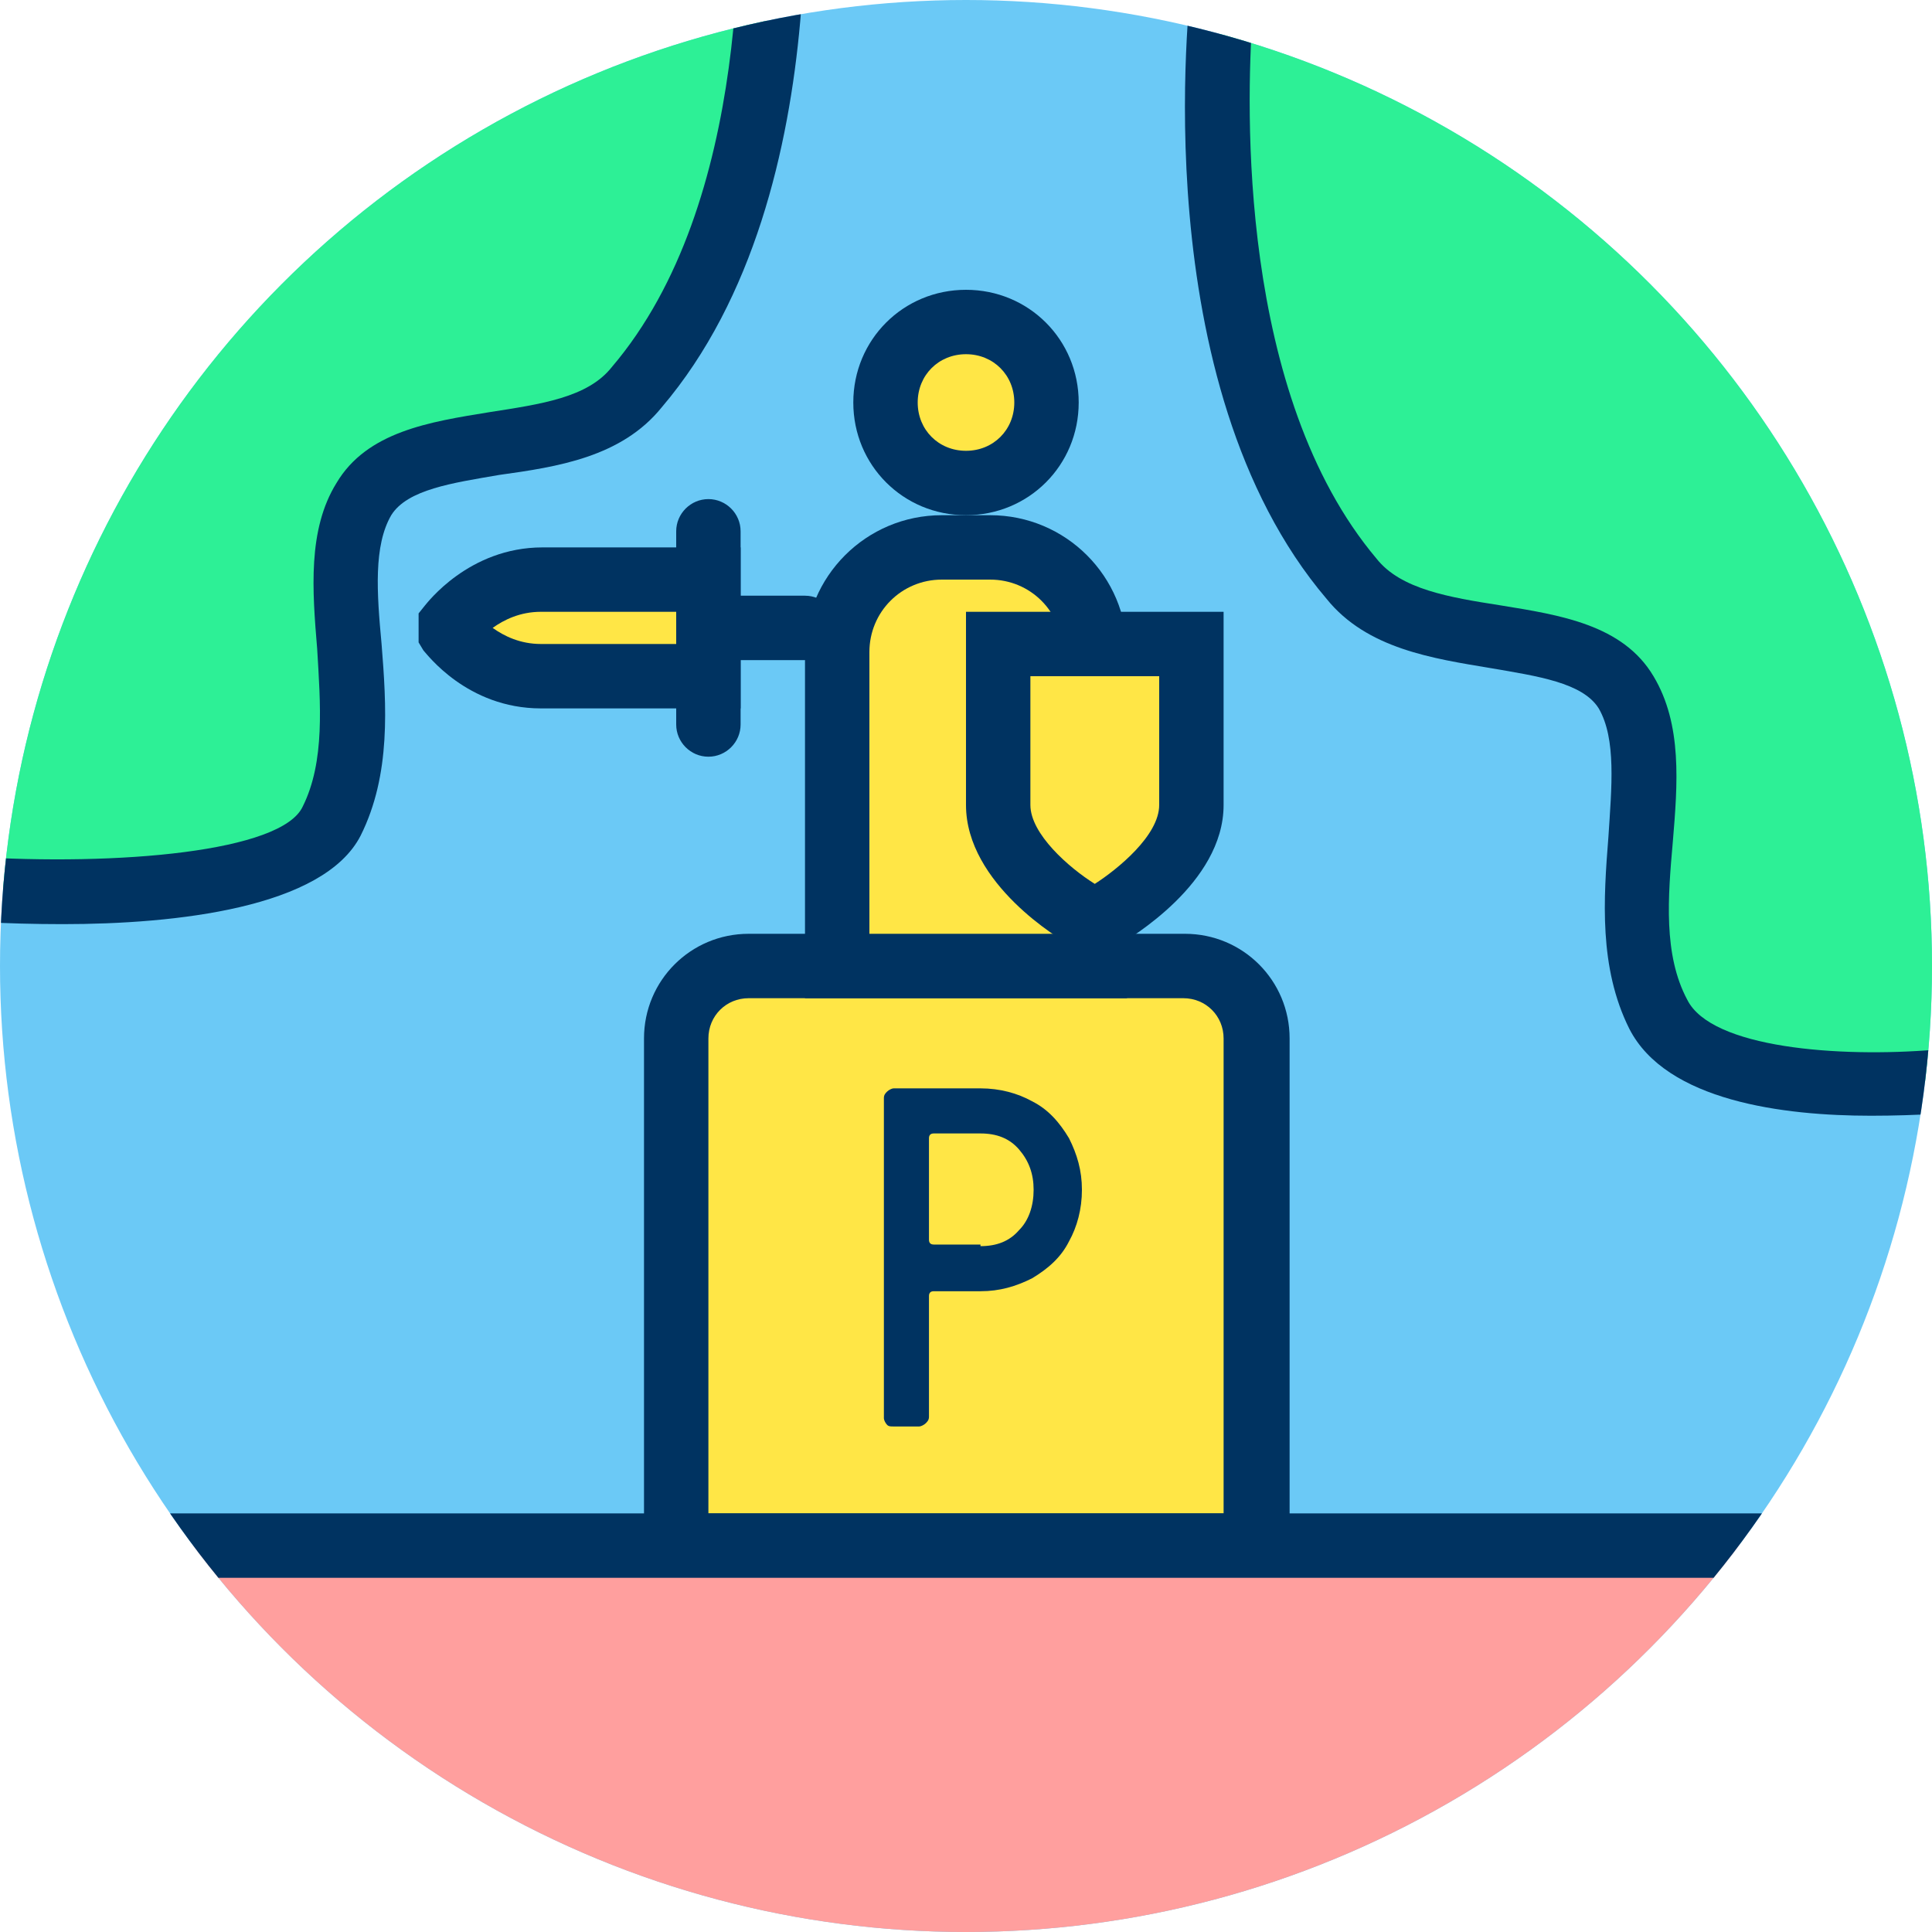
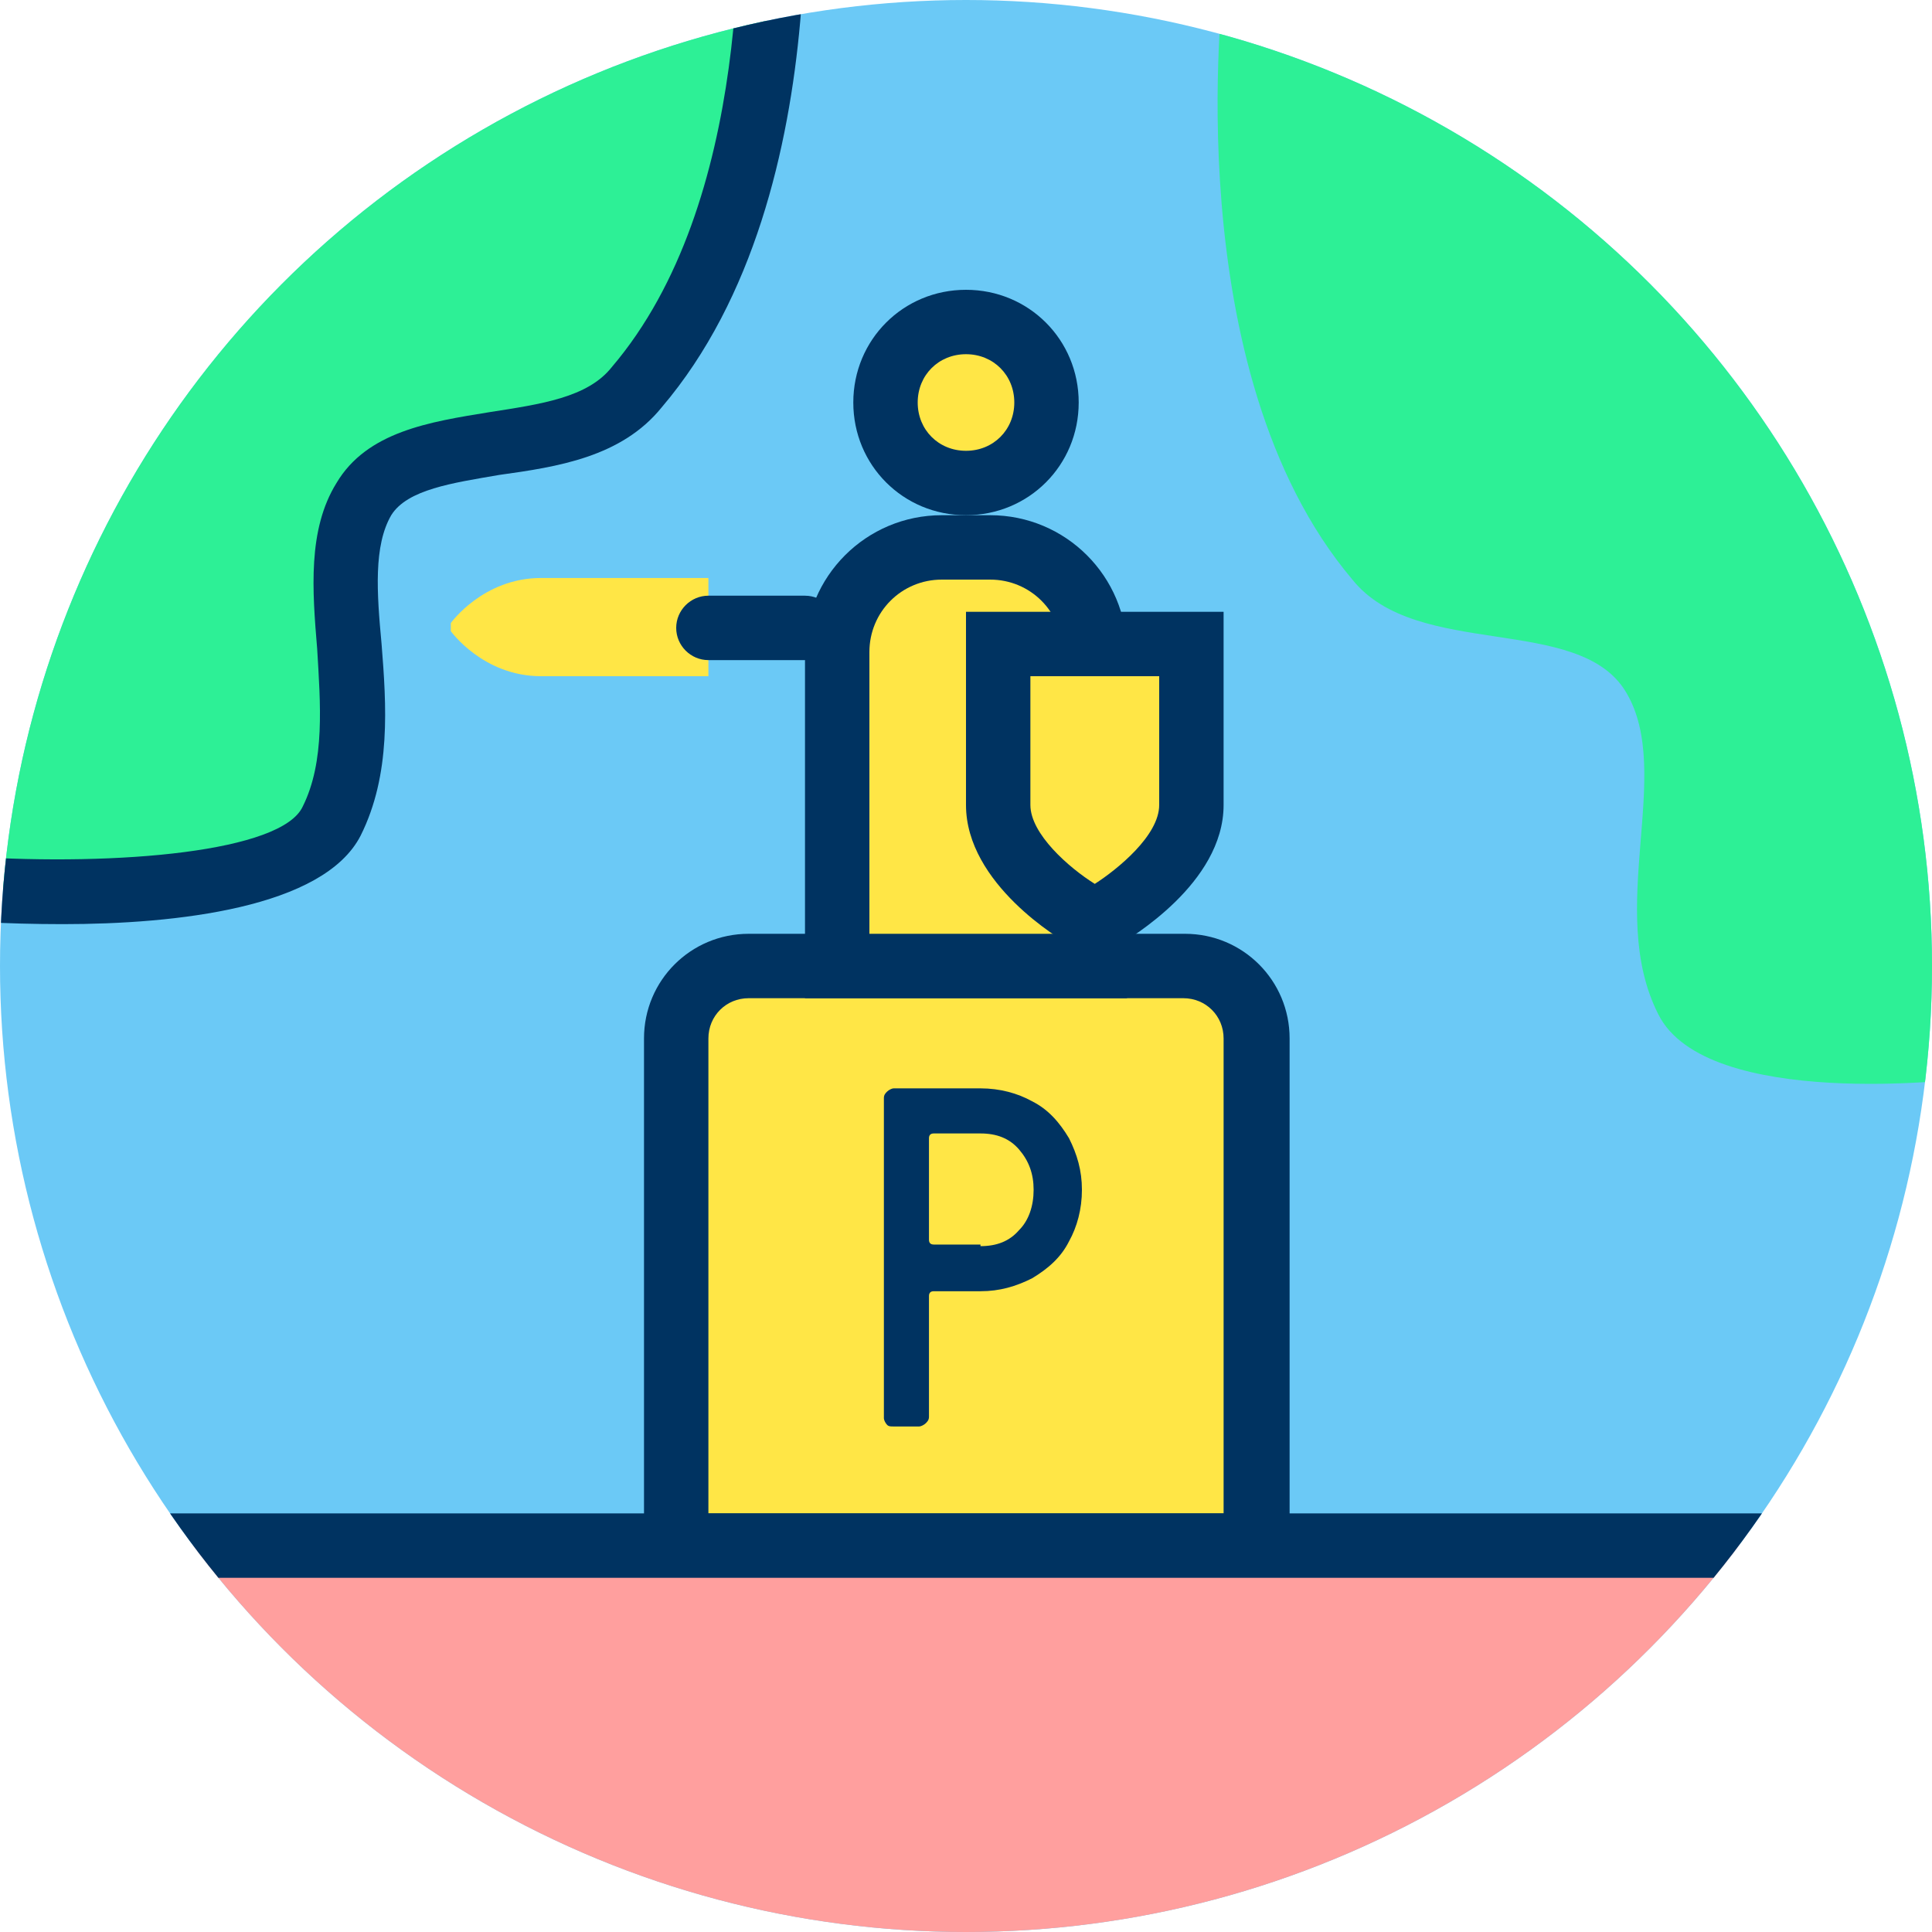
<svg xmlns="http://www.w3.org/2000/svg" xmlns:xlink="http://www.w3.org/1999/xlink" viewBox="0 0 120 120" enable-background="new 0 0 120 120">
  <defs>
    <circle id="1" cx="60" cy="60" r="60" />
    <clipPath id="0">
      <use xlink:href="#1" />
    </clipPath>
  </defs>
  <circle cx="60" cy="60" r="60" fill="#6bc9f6" />
  <path d="M78,96H42V64.5c0-2.5,2-4.5,4.5-4.5h27.1c2.5,0,4.5,2,4.5,4.5V96z" fill="#ffe646" />
  <path d="m80 98h-40v-33.5c0-3.6 2.9-6.5 6.5-6.5h27.1c3.6 0 6.5 2.9 6.5 6.5v33.5zm-36-4h32v-29.5c0-1.4-1.1-2.5-2.5-2.5h-27c-1.4 0-2.5 1.1-2.5 2.5v29.5" fill="#003361" />
  <path d="M68,60H52V40.5c0-3.6,2.9-6.5,6.5-6.5h3c3.6,0,6.5,2.9,6.5,6.5V60z" fill="#ffe646" />
  <path d="M70,62H50V40.5c0-4.7,3.8-8.5,8.5-8.5h3c4.7,0,8.5,3.8,8.5,8.5V62z M54,58h12V40.5    c0-2.5-2-4.5-4.5-4.5h-3C56,36,54,38,54,40.5V58z" fill="#003361" />
  <path d="m62 40h12v10c0 3.9-5.5 7-5.5 7h-.9c0 0-5.5-3.1-5.5-7v-10z" fill="#ffe646" />
  <path d="m69 59h-2l-.5-.3c-.6-.3-6.5-3.8-6.5-8.7v-12h16v12c0 4.9-5.9 8.3-6.5 8.7l-.5.3m-5-17v8c0 1.8 2.4 3.9 4 4.9 1.4-.9 4-3 4-4.9v-8h-8" fill="#003361" />
  <path d="m60 30c-2.8 0-5-2.2-5-5 0-2.8 2.2-5 5-5 2.8 0 5 2.2 5 5 0 2.8-2.2 5-5 5" fill="#ffe646" />
  <g fill="#003361">
    <path d="m60 32c-3.9 0-7-3.1-7-7s3.1-7 7-7c3.9 0 7 3.1 7 7s-3.1 7-7 7m0-10c-1.7 0-3 1.3-3 3s1.3 3 3 3 3-1.3 3-3-1.3-3-3-3" />
    <path d="m55.1 88.5c-.1-.1-.2-.3-.2-.4v-19.9c0-.2.1-.3.2-.4.1-.1.3-.2.4-.2h5.4c1.2 0 2.3.3 3.2.8 1 .5 1.7 1.3 2.3 2.3.5 1 .8 2 .8 3.2 0 1.2-.3 2.3-.8 3.2-.5 1-1.3 1.7-2.3 2.3-1 .5-2 .8-3.2.8h-2.9c-.2 0-.3.1-.3.3v7.5c0 .2-.1.3-.2.4-.1.1-.3.2-.4.2h-1.6c-.2 0-.3 0-.4-.1m5.8-11.1c1 0 1.8-.3 2.4-1 .6-.6.9-1.5.9-2.5s-.3-1.8-.9-2.5-1.4-1-2.4-1h-2.9c-.2 0-.3.1-.3.3v6.3c0 .2.1.3.3.3h2.9z" />
  </g>
  <path d="M44,36v6H33.6C30,42,28,39.2,28,39.2v-0.5c0,0,2-2.8,5.6-2.8H44z" fill="#ffe646" />
  <g fill="#003361">
-     <path d="m46 44h-12.4c-4.6 0-7.1-3.4-7.3-3.6l-.3-.5v-1.8l.4-.5c.1-.1 2.7-3.6 7.3-3.6h12.3v10m-15.4-5c.7.5 1.7 1 3 1h8.4v-2h-8.4c-1.3 0-2.3.5-3 1" />
-     <path d="m44 47c-1.1 0-2-.9-2-2v-12c0-1.1.9-2 2-2s2 .9 2 2v12c0 1.1-.9 2-2 2" />
    <path d="m50 41h-6c-1.1 0-2-.9-2-2s.9-2 2-2h6c1.1 0 2 .9 2 2s-.9 2-2 2" />
  </g>
  <g clip-path="url(#0)">
    <path fill="#ff9f9e" d="m12 96h98v24h-98z" />
    <path d="m115 98h-109c-1.1 0-2-.9-2-2s.9-2 2-2h109c1.1 0 2 .9 2 2s-.9 2-2 2" fill="#003361" />
    <g>
      <path d="M76-1c0,0-3,24,8,37c4,5,14.1,2.1,17,7c3,5-1.3,13.5,2,20c3,6,19,4,19,4l4-33L89-1H76z" fill="#2df096" />
-       <path d="m116.2 69.3c-5.4 0-12.7-.9-15-5.4-1.9-3.8-1.6-8.1-1.3-11.9.2-3.1.5-6.1-.6-8-1-1.6-3.8-2-6.7-2.5-3.6-.6-7.7-1.2-10.2-4.3-11.4-13.4-8.5-37.4-8.4-38.4l.2-1.8h15.6l38.3 36.2-4.3 35.6-1.5.2c-.7.1-3.1.3-6.1.3m-38.4-68.3c-.4 5.6-.9 23.5 7.7 33.7 1.5 1.9 4.5 2.4 7.7 2.9 3.7.6 7.6 1.2 9.5 4.4 1.8 3 1.5 6.7 1.2 10.3-.3 3.4-.6 7 .9 9.8 1.5 3 9.4 3.6 15.4 3.1l3.7-30.4-35.7-33.8h-10.4" fill="#003361" />
    </g>
    <g>
      <path d="m47.6-13c0 0 3 24-8 37-4 5-14.1 2.1-17 7-3 5 1.3 13.5-2 20-3 6-24.6 4-24.6 4l1.6-33 37-35h13" fill="#2df096" />
      <path d="m3.9 57.4c-3.6 0-6.7-.2-8-.4l-1.9-.2 1.8-35.7 38-36.1h15.6l.2 1.8c.1 1 3 25-8.5 38.5-2.5 3.1-6.5 3.7-10.1 4.2-2.9.5-5.7.9-6.7 2.5-1.1 1.9-.9 4.8-.6 8 .3 3.8.6 8.1-1.3 11.9-2.3 4.5-11.5 5.5-18.5 5.5m-5.8-4.2c9.3.6 19.4-.3 20.7-3.1 1.4-2.8 1.1-6.4.9-9.8-.3-3.6-.6-7.4 1.2-10.3 1.9-3.2 5.8-3.8 9.5-4.4 3.2-.5 6.1-.9 7.6-2.8 8.7-10.2 8.1-28.1 7.7-33.8h-10.3l-35.8 33.9-1.5 30.3" fill="#003361" />
    </g>
  </g>
</svg>